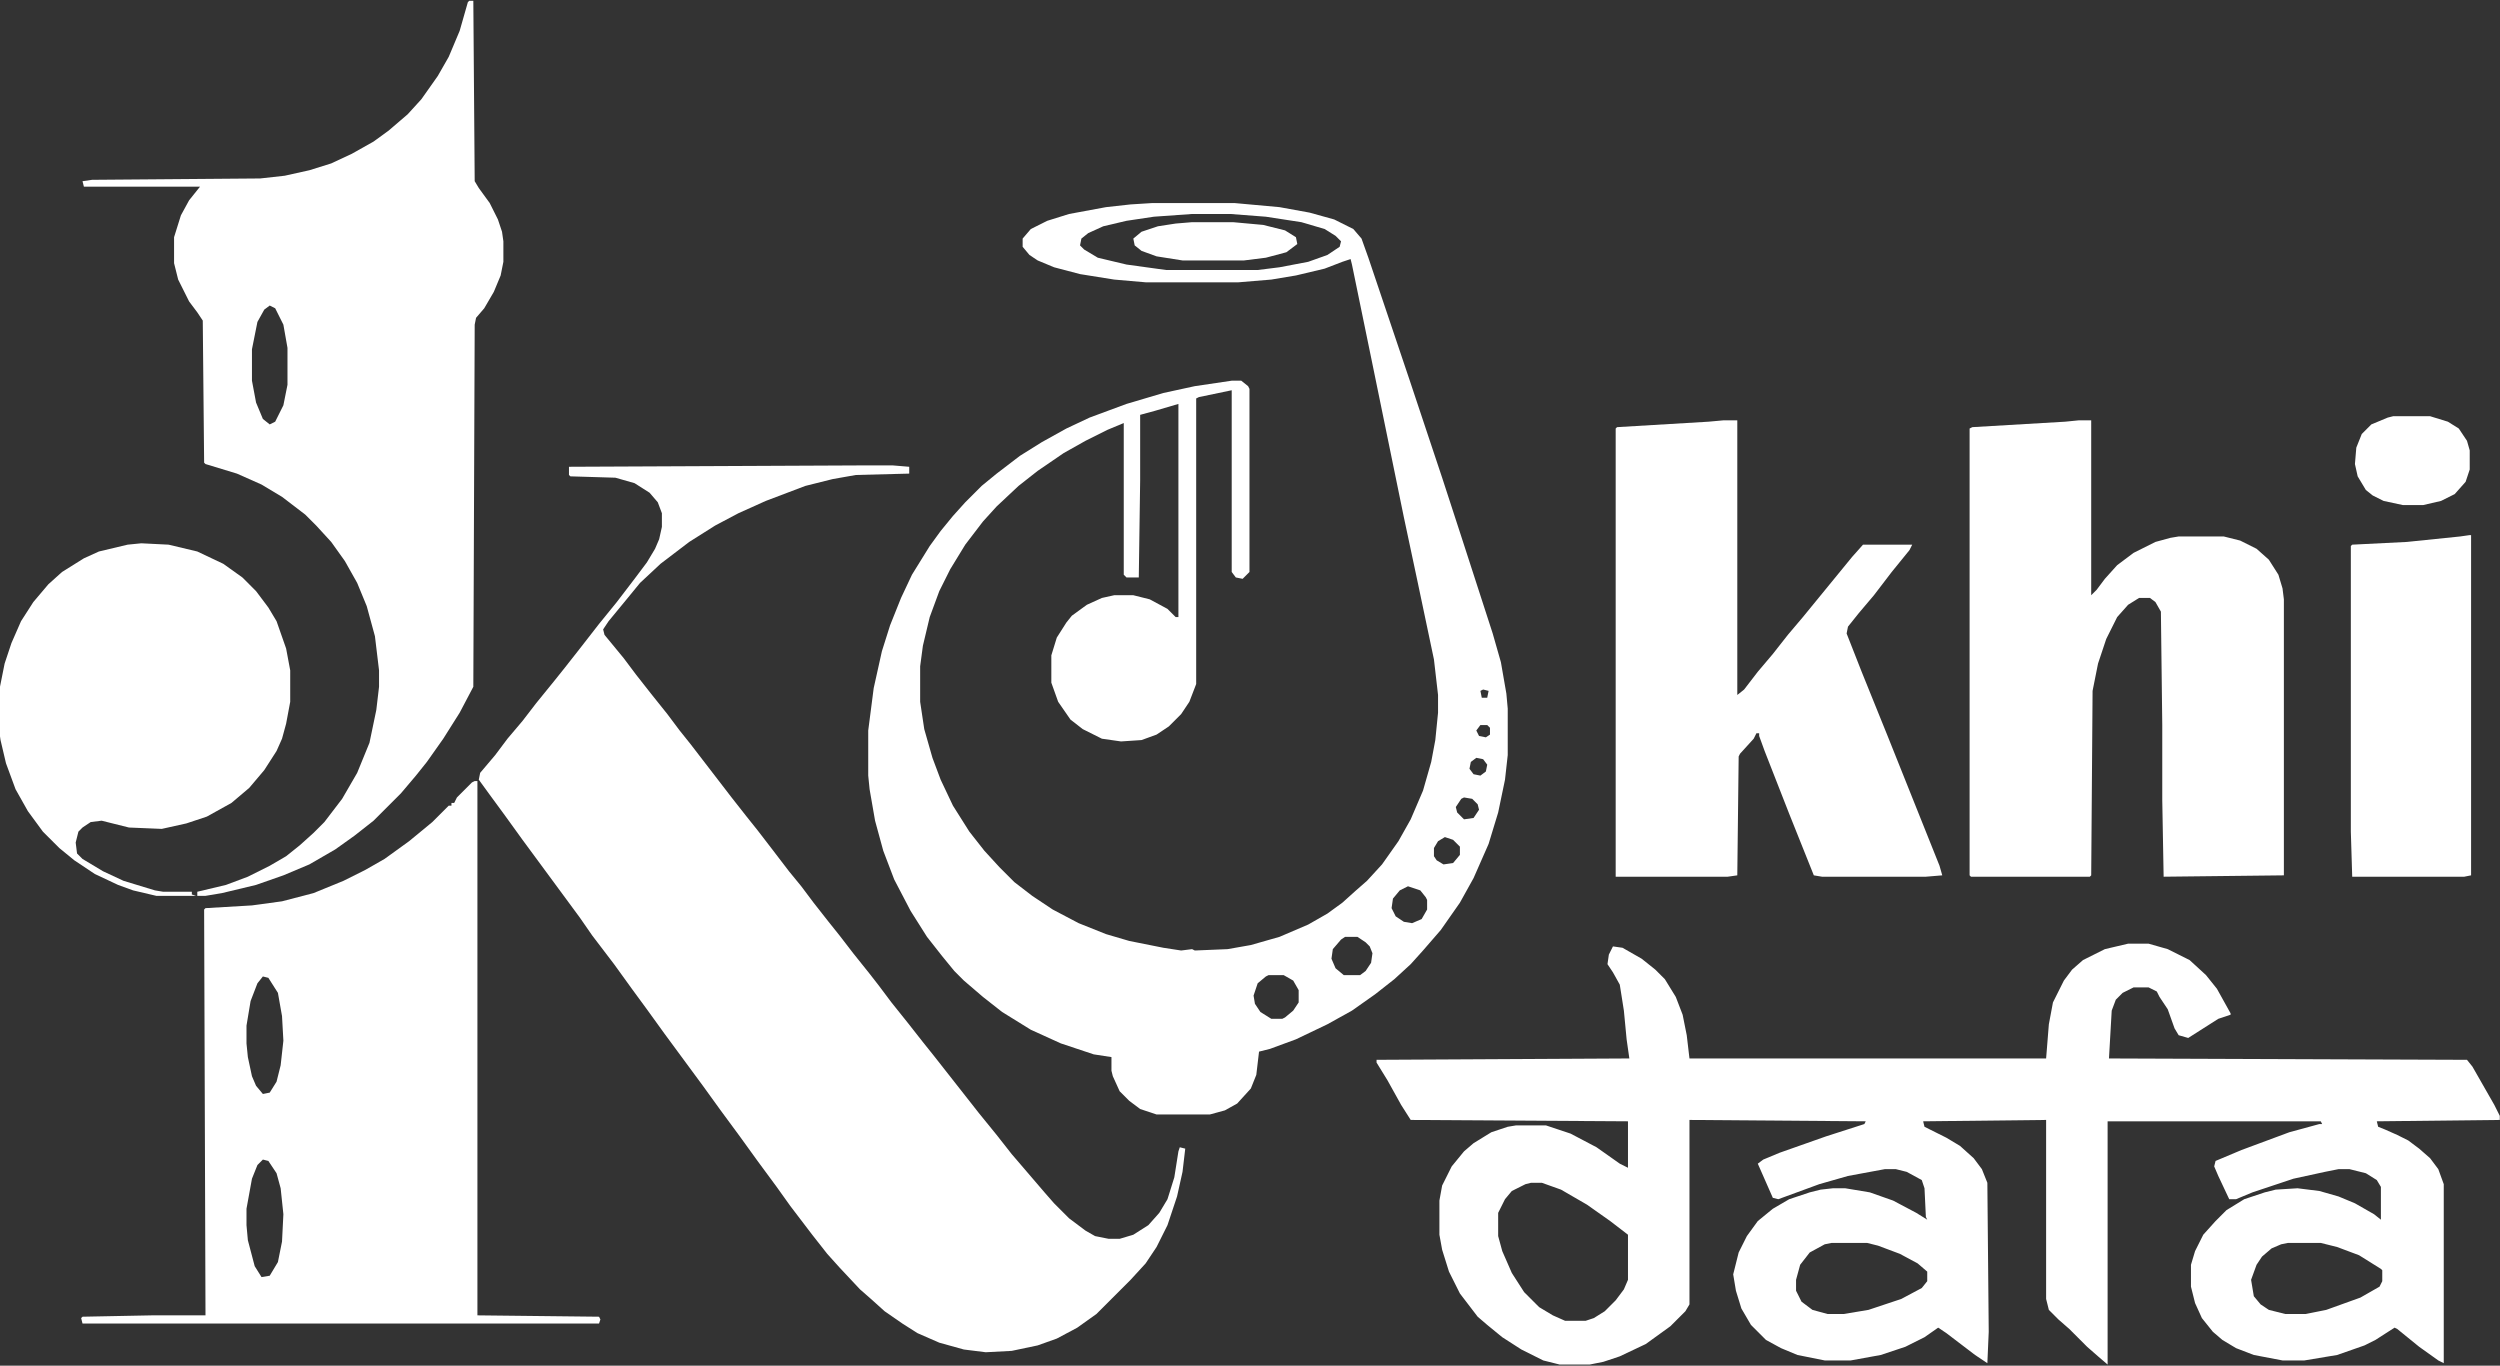
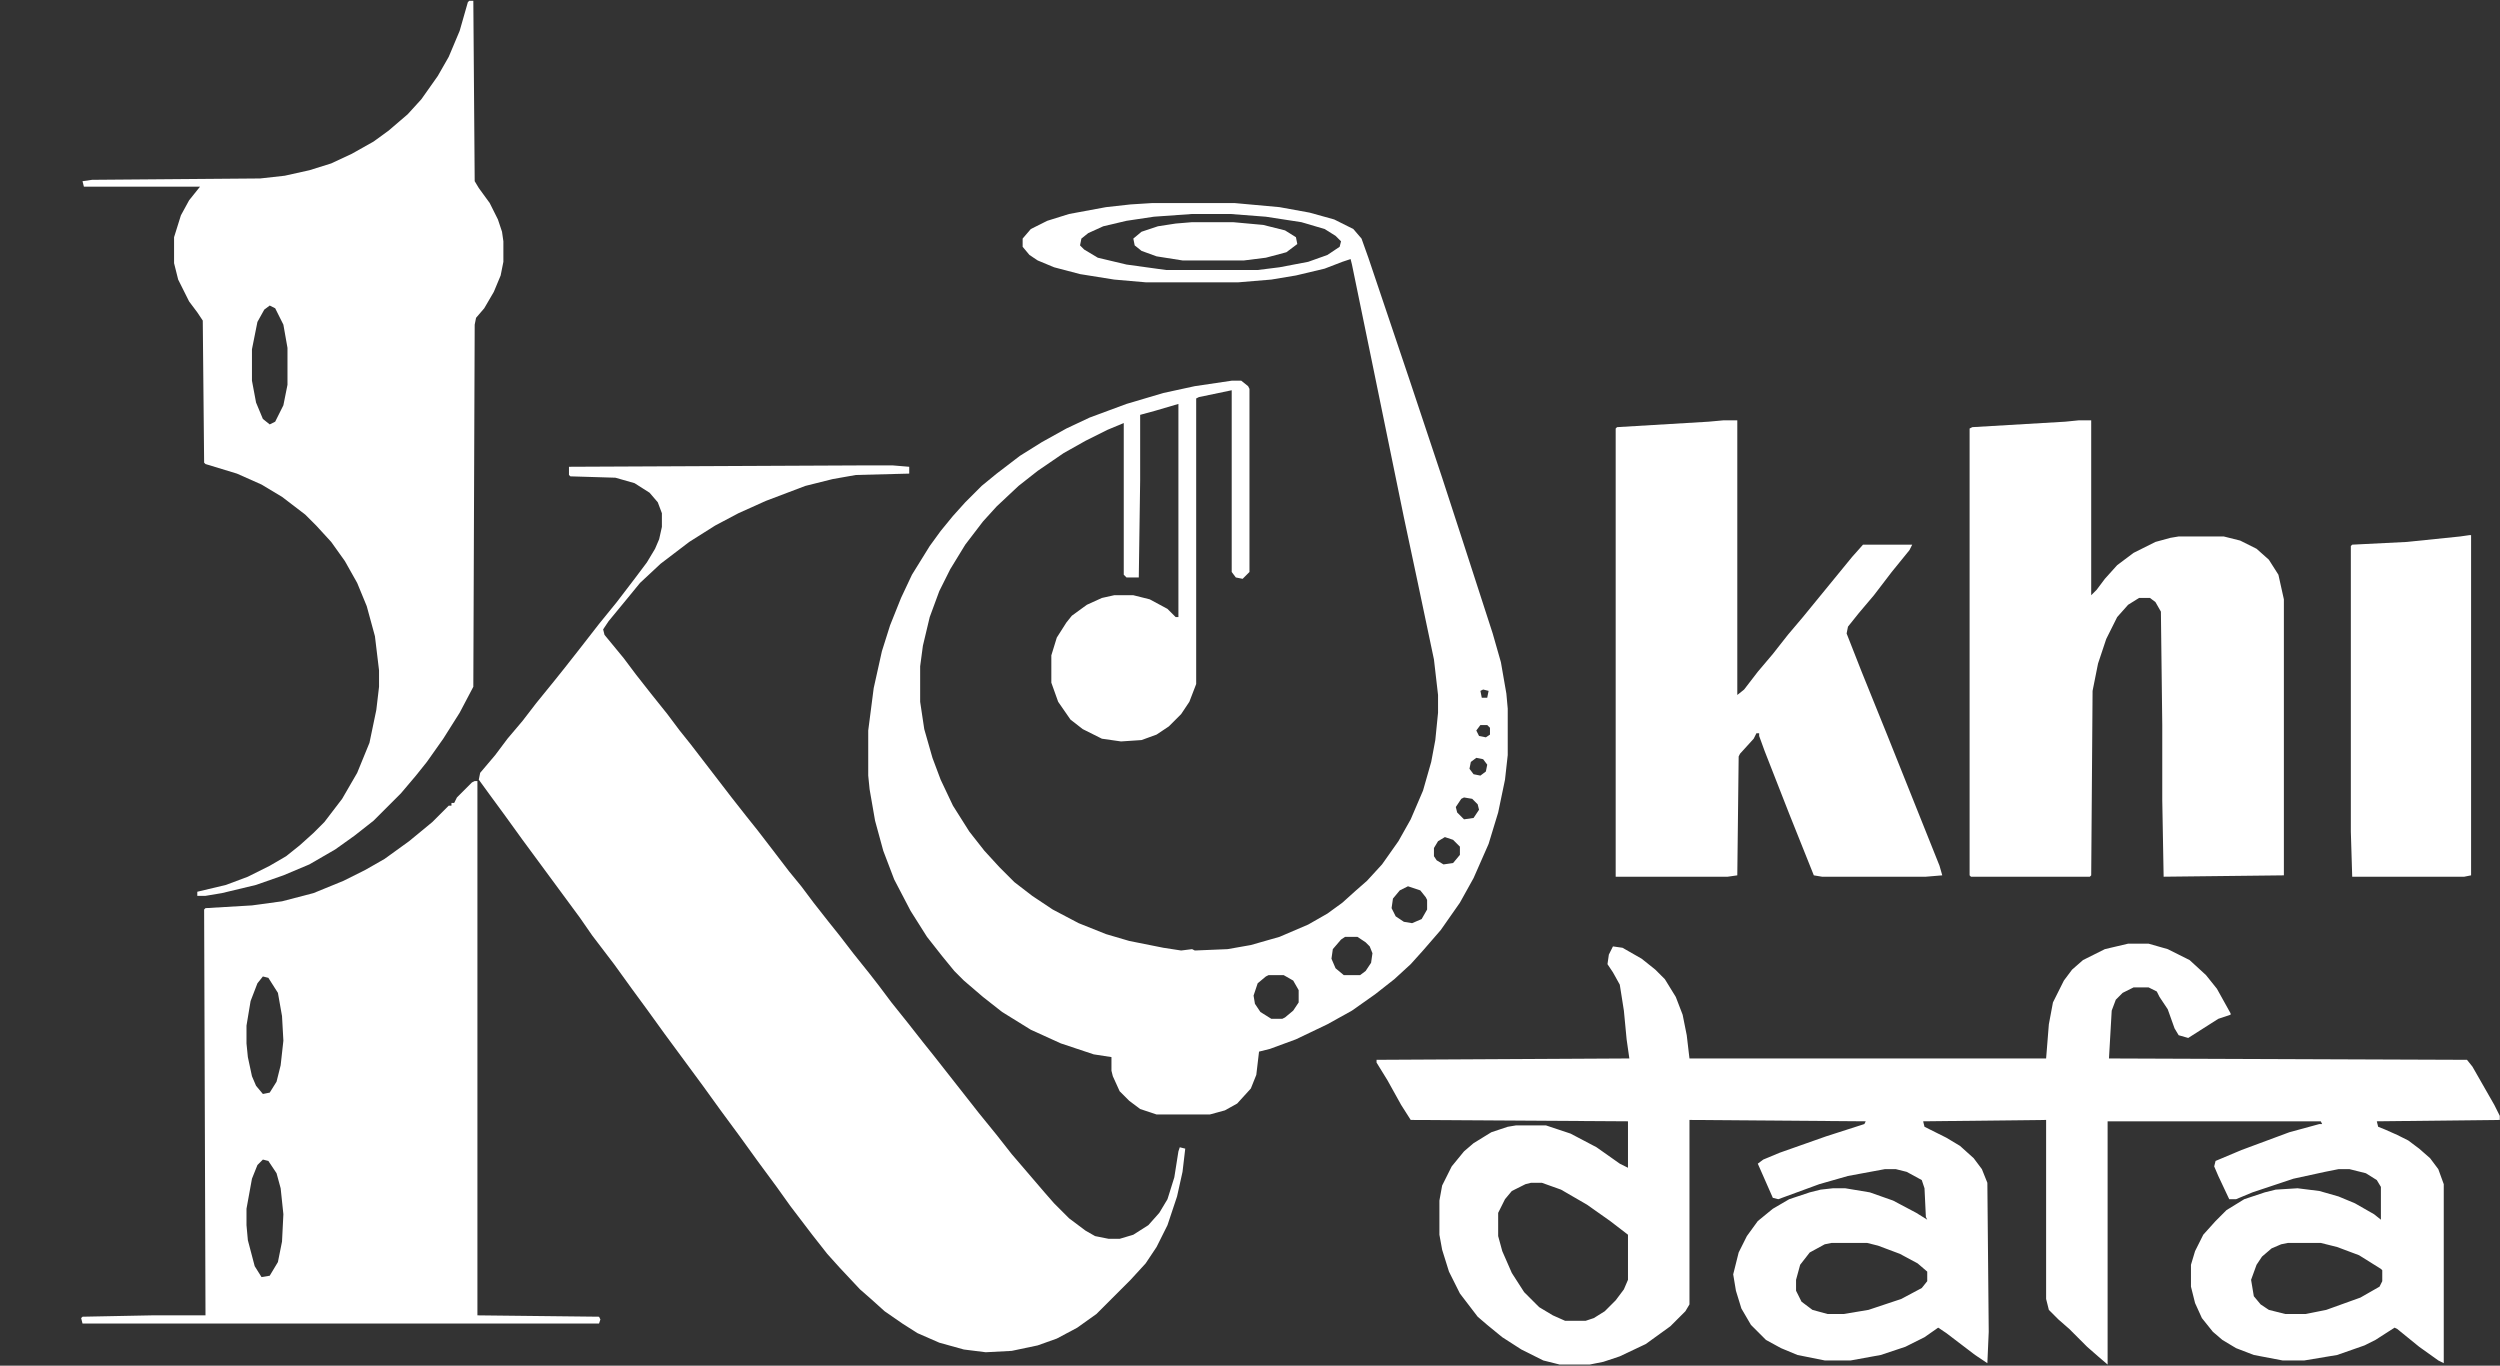
<svg xmlns="http://www.w3.org/2000/svg" width="670" height="366" viewBox="0 0 670 366" fill="none">
  <rect x="0" y="0" width="670" height="366" fill="#333333" stroke="none" />
  <g clip-path="url(#clip0_23_225)">
    <path d="M230.854 124.73H239.277L243.672 125.096V126.927L229.39 127.293L223.164 128.392L215.84 130.223L205.22 134.251L197.896 137.547L191.67 140.843L184.712 145.238L177.021 151.097L171.528 156.224L168.232 160.252L163.105 166.478L161.641 168.675L162.007 170.14L167.134 176.366L170.43 180.76L174.458 185.887L178.853 191.38L182.148 195.775L185.078 199.437L196.064 213.719L200.093 218.846L203.022 222.508L206.685 227.269L211.445 233.495L214.741 237.523L218.037 241.917L222.065 247.044L224.995 250.707L228.657 255.467L233.052 260.96L235.615 264.256L238.911 268.651L243.306 274.144L247.334 279.271L250.264 282.933L262.349 298.314L267.109 304.173L271.138 309.3L279.927 319.554L282.49 322.484L286.519 326.512L290.913 329.808L293.477 331.273L297.139 332.005H300.068L303.73 330.907L307.759 328.343L310.688 325.047L312.886 321.385L314.717 315.526L315.815 308.568L316.182 307.469L317.646 307.835L316.914 314.061L315.449 320.653L312.886 328.343L309.956 334.203L307.026 338.597L302.998 342.992L293.843 352.147L288.716 355.809L283.223 358.739L278.096 360.57L271.138 362.035L264.18 362.401L258.32 361.668L251.729 359.837L245.869 357.274L241.841 354.71L237.08 351.415L233.418 348.119L230.488 345.555L224.995 339.696L221.699 336.034L217.671 330.907L211.812 323.216L208.149 318.089L203.022 311.131L198.262 304.54L193.135 297.582L188.374 290.99L178.12 277.074L173.359 270.482L169.331 264.989L164.57 258.397L158.711 250.707L155.415 245.946L140.034 225.072L135.273 218.48L131.245 212.987L128.315 208.958L128.682 207.127L132.71 202.367L136.006 197.972L140.034 193.211L143.696 188.451L148.457 182.591L151.387 178.929L155.415 173.802L160.542 167.21L165.303 161.351L170.063 155.125L173.359 150.731L175.557 147.069L176.655 144.505L177.388 141.209V137.547L176.289 134.618L174.092 132.054L170.063 129.491L164.937 128.026L152.852 127.66L152.485 127.293V125.096L230.854 124.73Z" fill="white" />
-     <path d="M557.148 112.645H560.444V159.52L561.909 158.055L564.106 155.125L567.402 151.463L571.797 148.167L577.656 145.238L581.685 144.139L583.882 143.773H595.967L600.361 144.872L604.756 147.069L608.052 149.999L610.615 154.027L611.714 157.689L612.08 160.619V234.593L579.854 234.959L579.487 214.452V194.31L579.121 163.915L577.656 161.351L576.191 160.252H573.262L570.332 162.083L567.402 165.379L564.473 171.239L562.275 177.831L560.811 185.155L560.444 234.593L560.078 234.959H528.218L527.852 234.593V114.842L528.584 114.476L553.486 113.011L557.148 112.645Z" fill="white" />
+     <path d="M557.148 112.645H560.444V159.52L561.909 158.055L564.106 155.125L567.402 151.463L571.797 148.167L577.656 145.238L581.685 144.139L583.882 143.773H595.967L600.361 144.872L604.756 147.069L608.052 149.999L610.615 154.027L612.08 160.619V234.593L579.854 234.959L579.487 214.452V194.31L579.121 163.915L577.656 161.351L576.191 160.252H573.262L570.332 162.083L567.402 165.379L564.473 171.239L562.275 177.831L560.811 185.155L560.444 234.593L560.078 234.959H528.218L527.852 234.593V114.842L528.584 114.476L553.486 113.011L557.148 112.645Z" fill="white" />
    <path d="M461.934 112.645H465.596V186.253L467.427 184.789L471.089 180.028L475.117 175.267L479.146 170.14L483.174 165.379L496.357 149.266L499.287 145.97H512.471L511.738 147.435L506.978 153.294L502.217 159.52L498.188 164.281L495.259 167.943L494.893 169.774L498.921 180.028L505.879 197.24L519.795 232.03L520.527 234.593L516.133 234.959H488.301L486.104 234.593L479.512 218.114L472.92 201.268L471.455 197.24V196.507H470.723L469.99 197.972L466.328 202L465.962 202.733L465.596 234.593L463.032 234.959H433.003V114.842L433.369 114.476L457.905 113.011L461.934 112.645Z" fill="white" />
-     <path d="M37.861 145.604L45.185 145.97L52.876 147.801L59.834 151.097L64.961 154.759L68.623 158.421L71.919 162.816L74.116 166.478L76.68 173.802L77.778 179.662V188.084L76.68 193.944L75.581 197.972L74.116 201.268L70.82 206.395L66.792 211.156L62.031 215.184L55.44 218.846L49.946 220.677L43.355 222.142L34.565 221.776L27.241 219.945L24.311 220.311L22.114 221.776L21.016 222.875L20.283 225.804L20.649 228.734L22.114 230.199L27.607 233.495L33.101 236.058L41.523 238.622L43.721 238.988H51.411V239.72L52.51 240.086H41.89L35.664 238.622L31.636 237.157L25.41 234.227L19.917 230.565L15.889 227.269L11.494 222.875L7.466 217.381L4.17 211.522L1.606 204.564L0.142 198.338L-0.225 195.775V185.155L1.24 177.831L3.071 172.337L5.635 166.478L8.931 161.351L12.959 156.59L16.621 153.294L22.48 149.632L26.509 147.801L34.199 145.97L37.861 145.604Z" fill="white" />
    <path d="M661.885 143.407H662.251V234.593L660.42 234.959H630.391L630.024 222.875V146.336L630.391 145.97L645.039 145.238L659.321 143.773L661.885 143.407Z" fill="white" />
-     <path d="M641.377 111.546H651.265L656.025 113.011L658.955 114.842L661.152 118.138L661.885 120.702V125.829L660.786 129.125L657.856 132.42L654.194 134.251L649.434 135.35H643.94L638.813 134.251L635.884 132.787L634.053 131.322L631.855 127.66L631.123 124.364L631.489 119.969L632.954 116.307L635.518 113.744L639.912 111.913L641.377 111.546Z" fill="white" />
    <path fill-rule="evenodd" clip-rule="evenodd" d="M575.825 252.904H570.332L564.106 254.369L558.247 257.298L555.317 259.862L553.12 262.792L550.19 268.651L549.092 274.51L548.359 283.666H452.778L452.046 277.44L450.947 271.947L449.116 267.186L446.187 262.425L443.623 259.862L439.961 256.932L434.834 254.002L432.271 253.636L431.172 255.833L430.806 258.397L432.271 260.594L434.102 263.89L435.2 270.848L435.933 278.539L436.665 283.666L368.916 284.032V284.764L371.846 289.525L375.508 296.117L378.071 300.145L436.299 300.511V312.962L434.102 311.864L427.876 307.469L420.918 303.807L414.326 301.61H406.27L404.072 301.976L399.678 303.441L394.917 306.371L392.354 308.568L389.058 312.596L386.494 317.723L385.762 321.751V330.907L386.494 334.935L388.325 340.794L391.255 346.654L396.016 352.879L398.579 355.077L402.607 358.373L407.734 361.668L413.594 364.598L417.988 365.697H426.045L429.707 364.964L434.102 363.5L441.06 360.204L447.651 355.443L451.68 351.415L452.778 349.583V300.145L500.02 300.511L499.653 301.244L489.399 304.54L476.948 308.934L472.554 310.765L471.089 311.864L475.117 321.019L476.582 321.385L487.568 317.357L495.259 315.16L505.146 313.329H508.076L511.006 314.061L515.034 316.258L515.767 318.456L516.133 326.146L516.499 326.878L513.569 325.047L507.344 321.751L501.118 319.554L494.526 318.456H491.23L487.935 318.822L485.005 319.554L479.512 321.385L475.117 323.949L471.089 327.245L468.159 331.273L465.962 335.667L464.497 341.527L465.229 345.921L466.694 350.682L469.258 355.077L473.286 359.105L477.314 361.302L481.709 363.133L489.033 364.598H495.991L504.048 363.133L510.64 360.936L515.767 358.373L519.429 355.809L521.626 357.274L529.316 363.133L532.612 365.331L532.979 356.908L532.612 316.991L531.147 313.329L528.95 310.399L525.288 307.103L521.626 304.906L515.767 301.976L515.4 300.511L548.359 300.145V348.119L549.092 351.048L551.655 353.612L554.585 356.175L559.346 360.936L562.275 363.5L564.839 365.697V300.511H621.968L622.334 301.244H621.602L613.545 303.441L600.728 308.202L593.77 311.131L593.403 312.596L594.502 315.16L597.432 321.385H599.263L603.657 319.554L614.644 315.892L623.066 314.061L626.729 313.329H629.658L634.053 314.427L636.982 316.258L638.081 318.089V326.878L636.25 325.414L631.123 322.484L626.729 320.653L621.602 319.188L615.742 318.456L609.883 318.822L606.953 319.554L601.46 321.385L596.699 324.315L593.77 327.245L590.474 330.907L588.276 335.301L587.178 338.963V344.823L588.276 349.217L590.107 353.246L593.037 356.908L595.601 359.105L599.263 361.302L604.023 363.133L611.714 364.598H617.573L626.362 363.133L633.687 360.57L636.616 359.105L641.743 355.809L642.476 356.175L648.335 360.936L653.462 364.598L654.927 365.331V317.357L653.462 313.329L651.265 310.399L648.335 307.835L645.405 305.638L642.476 304.173L639.18 302.708L637.349 301.976L636.982 300.511L669.941 300.145V299.046L668.477 296.117L662.617 285.863L661.152 284.032L565.205 283.666L565.938 270.848L567.036 267.918L568.867 266.087L571.797 264.623H575.825L578.022 265.721L578.755 267.186L580.952 270.482L582.783 275.609L583.882 277.44L586.445 278.172L594.502 273.045L597.798 271.947V271.581L594.136 264.989L591.206 261.327L586.812 257.298L580.952 254.369L575.825 252.904ZM413.228 316.991H410.298L408.833 317.357L405.171 319.188L403.34 321.385L401.509 325.047V331.273L402.607 335.301L405.171 341.161L408.467 346.288L412.495 350.316L416.157 352.513L419.453 353.978H424.946L427.144 353.246L430.073 351.415L433.003 348.485L435.2 345.555L436.299 342.992V330.907L431.538 327.245L425.312 322.85L418.354 318.822L413.228 316.991ZM490.864 333.104H500.386L503.315 333.836L509.175 336.034L513.936 338.597L516.499 340.794V343.358L515.034 345.189L509.541 348.119L500.752 351.048L494.16 352.147H489.766L485.737 351.048L482.808 348.851L481.343 345.921V342.992L482.441 338.963L485.005 335.667L489.033 333.47L490.864 333.104ZM621.968 333.104H613.179L611.348 333.47L608.784 334.569L606.221 336.766L604.756 338.963L603.291 342.992L604.023 347.386L605.854 349.583L608.052 351.048L612.446 352.147H617.939L623.433 351.048L632.588 347.752L637.715 344.823L638.447 343.358V340.428L638.081 340.062L632.222 336.4L626.362 334.203L621.968 333.104Z" fill="white" />
    <path d="M319.478 59.544H330.464L338.521 60.277L344.38 61.742L347.31 63.573L347.676 65.404L344.746 67.601L339.253 69.066L333.394 69.798H316.914L309.956 68.7L305.928 67.235L304.097 65.77L303.73 63.939L305.928 62.108L310.322 60.643L315.083 59.911L319.478 59.544Z" fill="white" />
    <path fill-rule="evenodd" clip-rule="evenodd" d="M126.851 0.218H125.752L125.386 0.584L123.188 8.275L120.259 15.233L117.329 20.36L112.935 26.585L109.272 30.614L104.146 35.008L100.117 37.938L94.258 41.234L88.765 43.797L82.905 45.628L76.314 47.093L69.722 47.826L24.678 48.192L22.114 48.558L22.48 50.023H53.608L50.679 53.685L48.481 57.713L46.65 63.573V70.531L47.749 74.925L50.679 80.785L52.876 83.714L54.341 85.912L54.707 123.998L55.073 124.364L63.496 126.927L70.088 129.857L75.581 133.153L81.807 137.914L84.736 140.843L88.765 145.238L92.427 150.365L95.723 156.224L98.286 162.45L100.483 170.506L101.582 179.662V184.056L100.85 190.282L99.019 199.071L95.723 207.127L91.694 214.085L86.934 220.311L84.004 223.241L80.342 226.537L76.68 229.466L72.285 232.03L66.426 234.959L60.566 237.157L52.876 238.988V240.086H55.073L59.468 239.354L68.623 237.157L75.947 234.593L82.905 231.664L89.863 227.635L94.99 223.973L100.117 219.945L107.441 212.621L111.47 207.86L114.399 204.198L118.794 197.972L123.188 191.014L126.851 184.056L127.217 87.01L127.583 85.179L129.78 82.616L132.344 78.221L134.175 73.827L134.907 70.165V64.671L134.541 62.108L133.442 58.812L131.245 54.417L128.315 50.389L127.217 48.558L126.851 0.218ZM73.75 82.616L72.285 81.883L70.82 82.982L68.989 86.278L67.524 93.602V102.025L68.623 107.884L70.454 112.279L72.285 113.744L73.75 113.011L75.947 108.617L77.046 103.124V93.236L75.947 87.01L73.75 82.616Z" fill="white" />
    <path fill-rule="evenodd" clip-rule="evenodd" d="M127.217 209.325H127.949V352.513L160.542 352.879L160.908 353.612L160.542 354.71H22.114L21.748 353.246L22.114 352.879L40.791 352.513H55.073L54.707 243.749L55.073 243.382L67.524 242.65L75.581 241.551L84.004 239.354L92.061 236.058L97.92 233.128L103.047 230.199L109.639 225.438L115.864 220.311L120.259 215.917H120.991V215.184H121.724L122.456 213.719L126.484 209.691L127.217 209.325ZM70.454 310.765L71.919 311.131L74.116 314.427L75.215 318.456L75.947 325.414L75.581 332.738L74.482 338.231L72.285 341.893L70.088 342.259L68.257 339.33L66.426 332.372L66.06 328.343V323.949L67.524 315.892L68.989 312.23L70.454 310.765ZM71.919 262.059L70.454 261.693L68.989 263.524L67.158 268.285L66.06 274.876V279.637L66.426 283.299L67.524 288.426L68.623 290.99L70.454 293.187L72.285 292.821L74.116 289.891L75.215 285.497L75.947 278.905L75.581 272.313L74.482 266.087L71.919 262.059Z" fill="white" />
    <path fill-rule="evenodd" clip-rule="evenodd" d="M330.83 54.417H308.857L302.998 54.784L296.406 55.516L286.519 57.347L280.659 59.178L276.265 61.376L274.067 63.939V66.136L275.898 68.334L278.096 69.798L282.49 71.629L289.448 73.46L298.604 74.925L307.026 75.658H331.929L340.718 74.925L347.31 73.827L355 71.996L359.761 70.165L361.958 69.432L362.324 70.897L367.451 95.799L376.24 138.646L379.902 155.858L384.297 176.732L385.396 186.253V191.014L384.663 198.338L383.564 204.198L381.367 211.888L378.071 219.579L374.775 225.438L370.381 231.664L366.353 236.058L363.423 238.622L359.761 241.917L355.732 244.847L350.605 247.777L342.915 251.073L335.225 253.27L328.999 254.369L320.21 254.735L319.478 254.369L316.548 254.735L311.787 254.002L302.632 252.171L296.406 250.34L289.082 247.411L282.124 243.749L276.631 240.086L271.87 236.424L267.842 232.396L263.813 228.001L259.785 222.875L255.391 215.917L252.095 208.958L249.897 203.099L247.7 195.409L246.602 188.084V178.563L247.334 173.07L249.165 165.379L251.729 158.421L254.658 152.562L258.687 145.97L263.447 139.745L267.109 135.716L272.969 130.223L278.096 126.195L285.054 121.434L290.913 118.138L296.772 115.208L301.167 113.377V154.027L301.899 154.759H305.195L305.562 128.758V111.18L309.59 110.082L315.815 108.25V165.379H315.083L312.886 163.182L308.125 160.619L303.73 159.52H298.604L295.308 160.252L291.279 162.083L287.251 165.013L285.786 166.844L283.223 170.873L281.758 175.633V182.958L283.589 188.084L286.885 192.845L290.181 195.409L295.308 197.972L300.435 198.705L305.928 198.338L309.956 196.874L313.252 194.676L316.548 191.38L318.745 188.084L320.576 183.324V106.786L321.309 106.419L330.098 104.588V153.294L331.196 154.759L333.027 155.125L334.858 153.294V104.222L334.492 103.49L332.661 102.025H330.098L320.21 103.49L311.787 105.321L301.899 108.25L292.012 111.913L285.786 114.842L279.194 118.504L273.335 122.167L267.109 126.927L263.081 130.223L258.687 134.618L255.391 138.28L252.095 142.308L249.165 146.336L244.404 154.027L241.475 160.252L238.545 167.577L236.348 174.535L234.15 184.422L232.686 195.775V207.86L233.052 211.522L234.517 219.945L236.714 228.001L239.644 235.692L244.038 244.115L248.433 251.073L252.461 256.2L255.757 260.228L258.32 262.792L263.447 267.186L268.574 271.214L276.265 275.975L284.321 279.637L293.11 282.567L297.871 283.299V286.961L298.237 288.426L300.068 292.455L302.632 295.018L305.562 297.215L309.956 298.68H324.238L328.267 297.582L331.562 295.75L335.225 291.722L336.689 288.06L337.422 281.834L340.352 281.102L347.31 278.539L355.732 274.51L362.324 270.848L368.55 266.454L373.677 262.425L378.071 258.397L381.367 254.735L386.128 249.242L391.255 241.917L394.917 235.326L398.945 226.17L401.509 217.748L403.34 208.958L404.072 202.367V189.916L403.706 185.887L402.241 177.464L400.044 169.774L391.621 143.773L386.494 128.026L377.705 101.659L366.719 69.066L364.888 63.939L362.69 61.376L357.563 58.812L350.972 56.981L342.915 55.516L330.83 54.417ZM329.731 57.347H319.478L309.224 58.08L301.899 59.178L295.674 60.643L291.646 62.474L289.814 63.939L289.448 65.77L290.547 66.869L294.209 69.066L301.899 70.897L312.52 72.362H337.056L342.915 71.629L350.605 70.165L355.732 68.334L359.028 66.136L359.395 64.671L357.93 63.206L355 61.376L348.774 59.544L339.253 58.08L329.731 57.347ZM339.985 261.327H344.014L346.577 262.792L348.042 265.355V268.651L346.577 270.848L344.38 272.679L343.647 273.045H340.718L337.788 271.214L336.323 269.017L335.957 266.82L337.056 263.524L339.253 261.693L339.985 261.327ZM363.789 251.073H360.493L359.395 251.805L357.197 254.369L356.831 256.932L357.93 259.496L360.127 261.327H364.521L365.986 260.228L367.451 258.031L367.817 255.467L367.085 253.636L365.986 252.538L363.789 251.073ZM377.339 237.523L380.635 238.622L382.1 240.453L382.466 241.185V243.749L381.001 246.312L378.438 247.411L376.24 247.044L374.043 245.58L372.944 243.382L373.311 240.819L375.142 238.622L377.339 237.523ZM389.424 225.072L387.227 224.339L385.396 225.438L384.297 227.269V229.466L385.029 230.565L386.86 231.664L389.424 231.297L391.255 229.1V226.903L389.424 225.072ZM392.354 213.719L394.551 214.085L396.016 215.55L396.382 217.015L394.917 219.212L392.354 219.579L390.522 217.748L390.156 216.283L391.621 214.085L392.354 213.719ZM397.48 203.465L395.649 203.099L394.185 204.198L393.818 206.029L394.917 207.494L396.748 207.86L398.213 206.761L398.579 204.93L397.48 203.465ZM396.748 194.31H398.579L399.312 195.042V196.874L398.213 197.606L396.382 197.24L395.649 195.775L396.748 194.31ZM398.945 185.155L397.48 184.789L396.748 185.155L397.114 186.986H398.579L398.945 185.155Z" fill="white" />
  </g>
  <defs>
    <clipPath id="clip0_23_225">
      <rect width="670" height="366" fill="white" />
    </clipPath>
  </defs>
</svg>